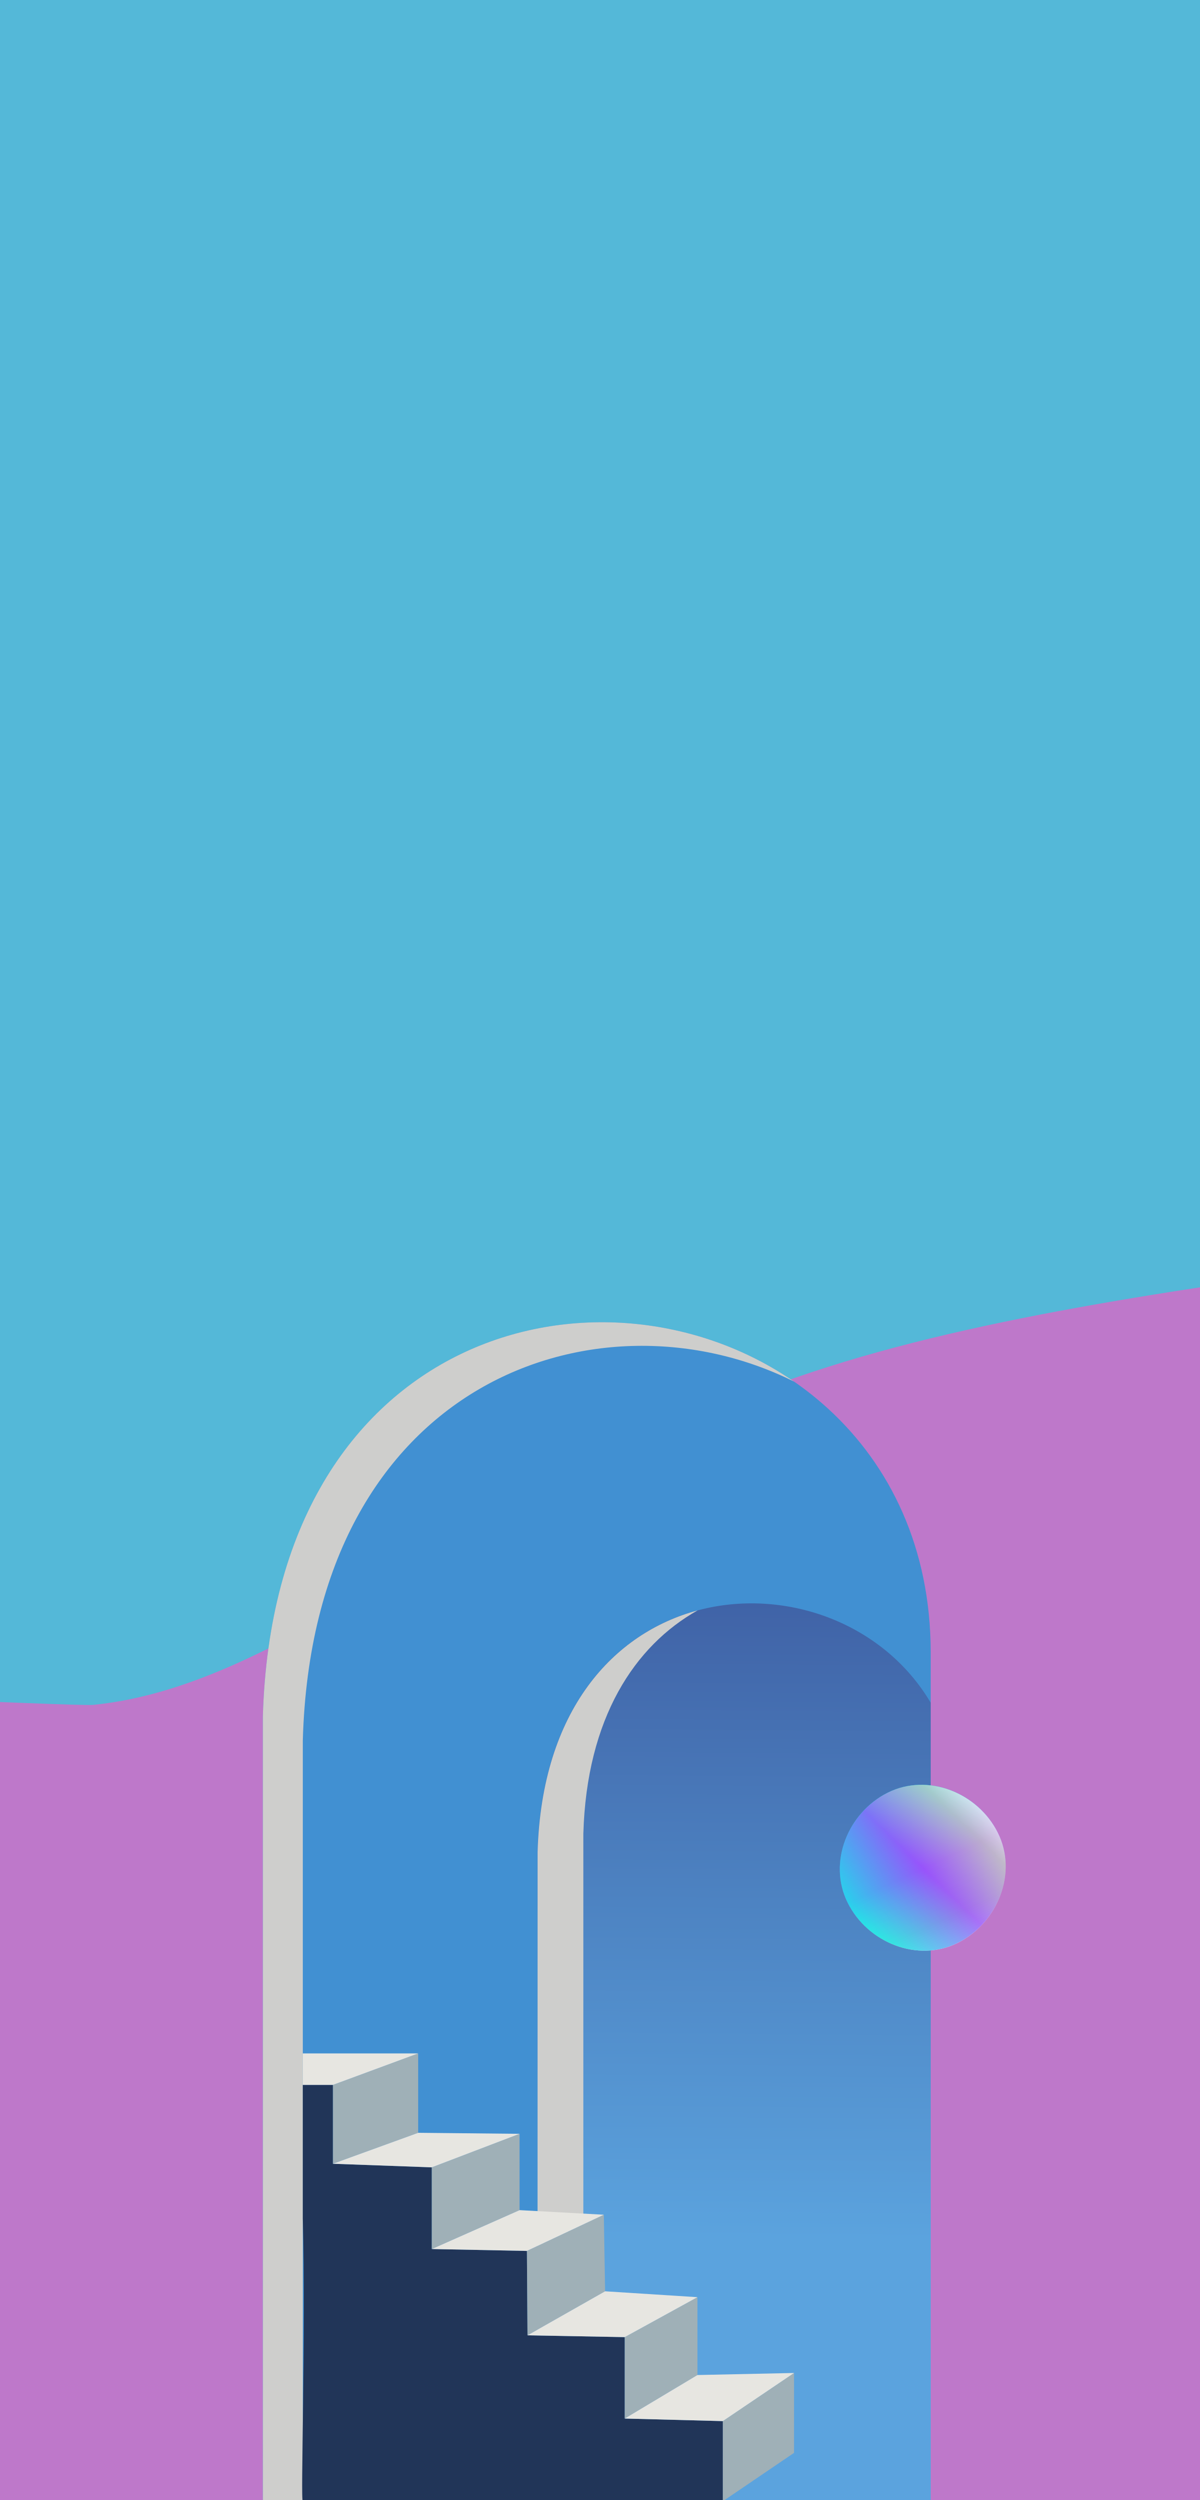
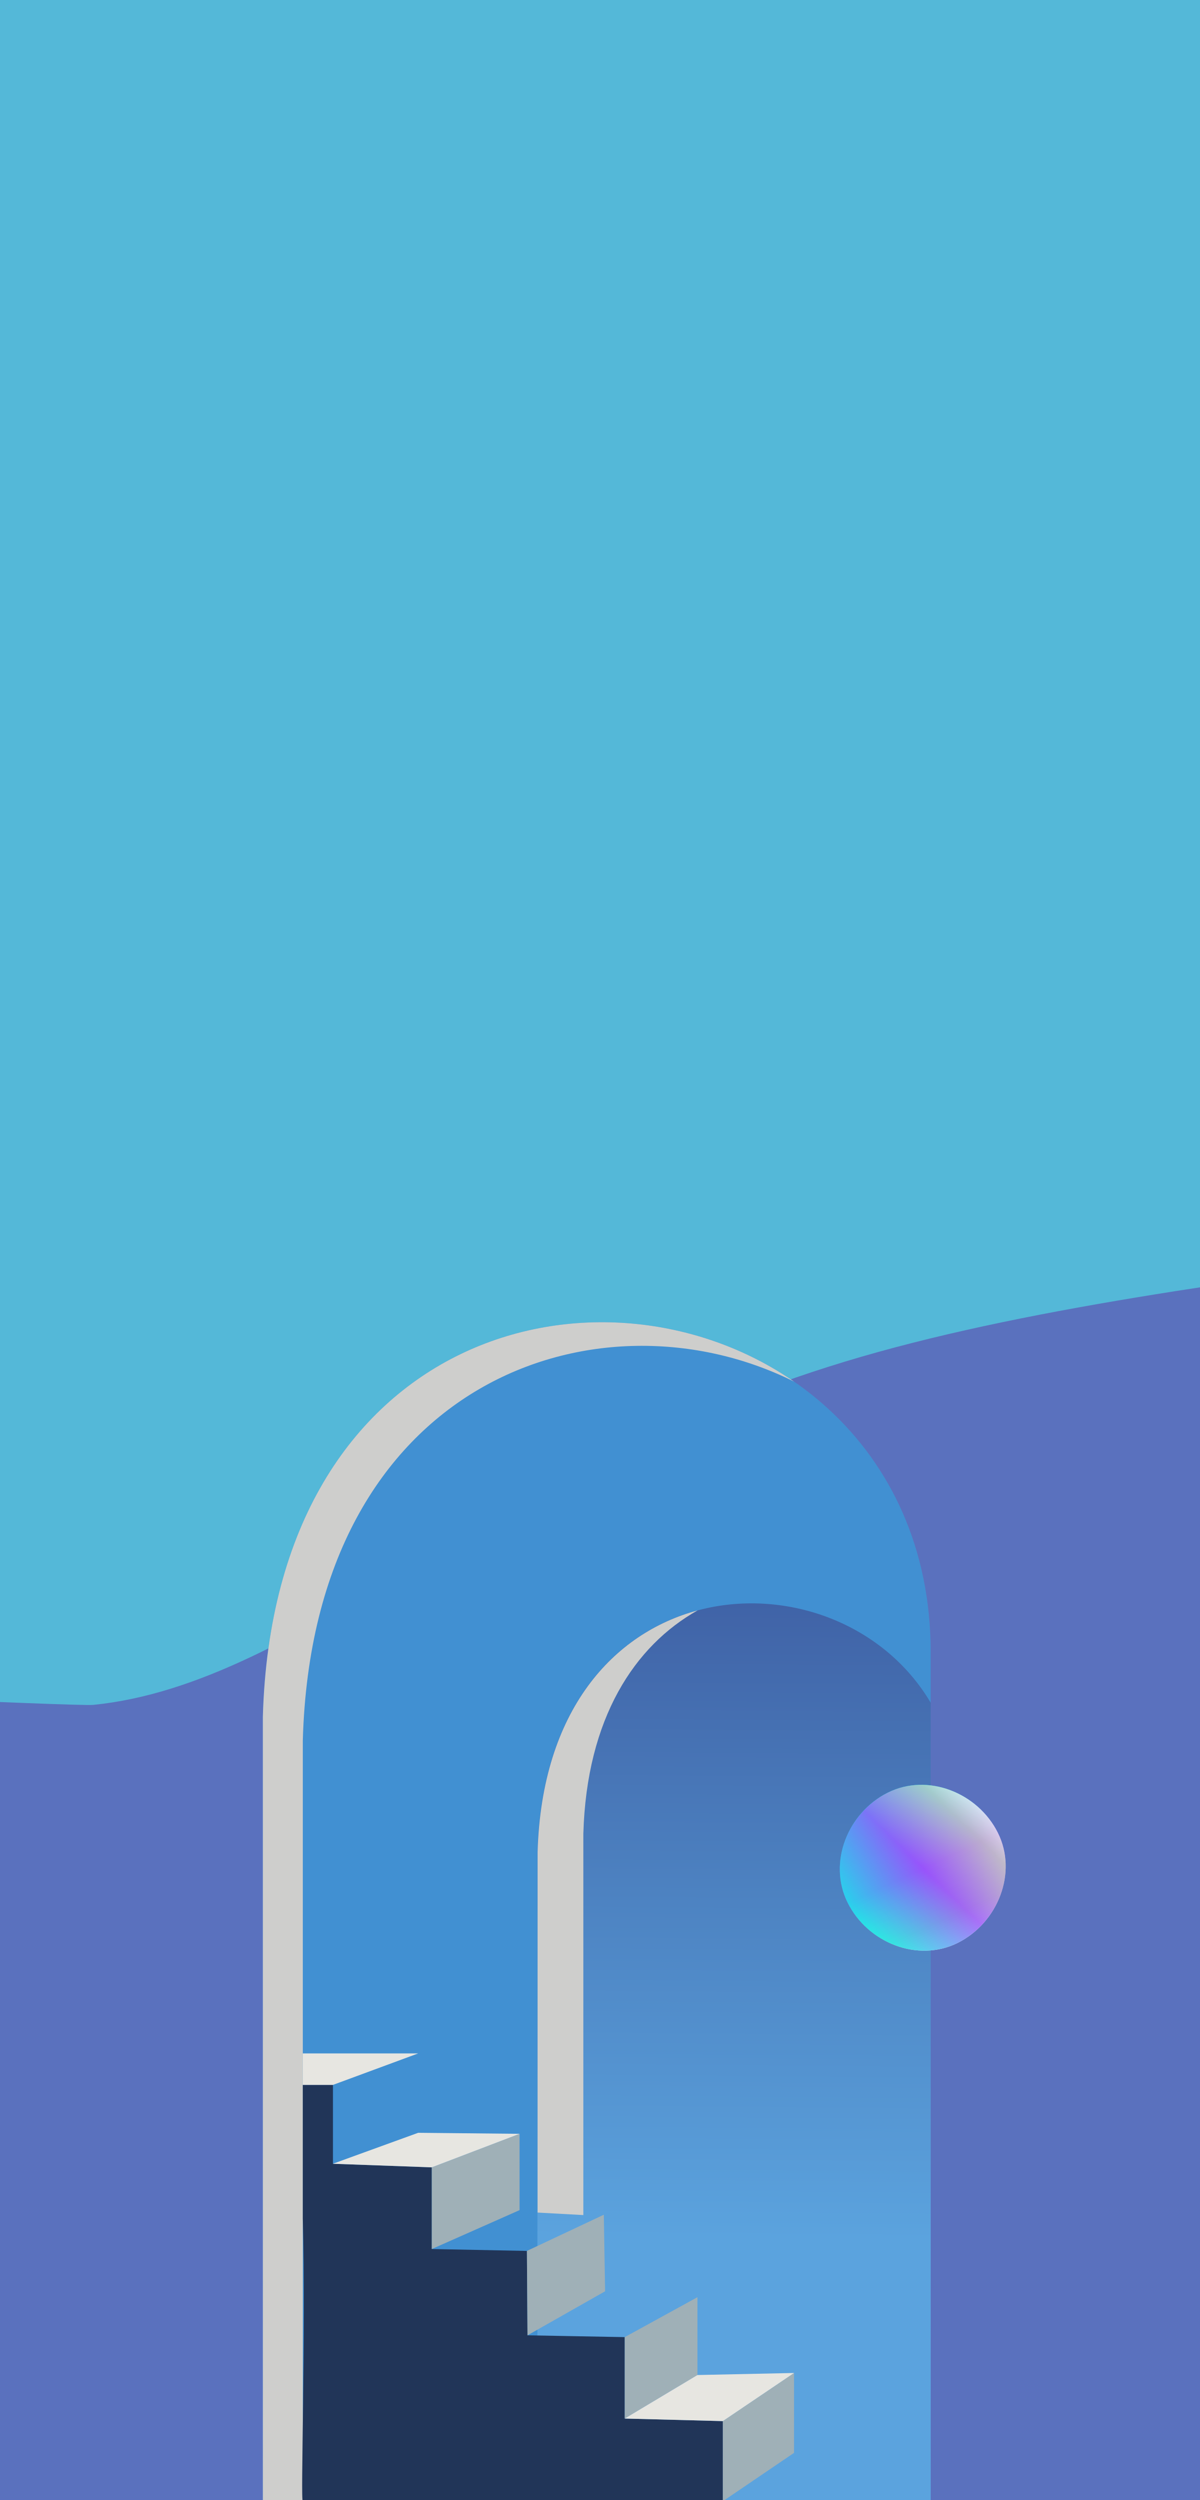
<svg xmlns="http://www.w3.org/2000/svg" width="420" height="875" viewBox="0 0 420 875" fill="none">
  <g clip-path="url(#clip0_62_275)">
-     <path d="M2373.51 -372H0V875.244H2373.51V-372Z" fill="#A82682" />
    <path fill-rule="evenodd" clip-rule="evenodd" d="M2373.51 -372H0V875.244H2373.51V-372Z" fill="#24A5BA" />
-     <path fill-rule="evenodd" clip-rule="evenodd" d="M2373.51 -372H0V875.244H2373.51V-372Z" fill="#FEB4D4" />
    <g filter="url(#filter0_f_62_275)">
      <path fill-rule="evenodd" clip-rule="evenodd" d="M1498.19 123C1499.67 171.023 1470.14 223.719 1427.83 263.964C1353.86 334.312 1240.87 366.606 1230.71 447.505C1220.55 528.402 1313.22 657.904 1322.16 771.26C1331.1 884.617 1256.32 981.829 1128.06 1030.44C999.812 1079.04 818.088 1079.04 694.456 1116.59C570.825 1154.14 505.283 1229.24 431.543 1236.67C420.776 1237.76 -66.435 1213.78 -77.368 1212L-94.45 -311.5L1454.93 -365L1498.19 123Z" fill="#8746C3" fill-opacity="0.54" />
    </g>
    <g filter="url(#filter1_f_62_275)">
      <path fill-rule="evenodd" clip-rule="evenodd" d="M1099.29 -517C1100.77 -468.977 1071.24 -416.281 1028.93 -376.036C954.958 -305.688 841.971 -273.394 831.812 -192.495C821.651 -111.598 914.316 17.904 923.257 131.26C932.198 244.617 857.416 341.829 729.164 390.435C600.913 439.042 419.188 439.042 295.557 476.591C171.925 514.142 106.383 589.242 32.644 596.672C21.877 597.758 -465.334 573.784 -476.268 572L-493.349 -951.5L1056.03 -1005L1099.29 -517Z" fill="#54B8D8" />
    </g>
    <path fill-rule="evenodd" clip-rule="evenodd" d="M92 875.323H325.743V578.264C325.743 432.121 97.378 408.84 92 600.847V875.323Z" fill="#4190D2" />
    <path fill-rule="evenodd" clip-rule="evenodd" d="M325.744 877.5V595.922C293.065 540.584 190.949 546.532 188.098 648.341V873.02L325.744 877.5Z" fill="url(#paint0_linear_62_275)" />
    <path fill-rule="evenodd" clip-rule="evenodd" d="M204.169 775.227V641.794C205.305 601.251 222.192 575.929 244.16 563.604C214.876 571.477 189.555 598.338 188.155 648.309V774.351L204.169 775.227Z" fill="#CECECC" />
    <path fill-rule="evenodd" clip-rule="evenodd" d="M92 875.311H105.984V609.094C109.527 482.584 209.867 449.552 277.916 483.529C210.649 437.063 95.795 465.325 92 600.835V875.311H92Z" fill="#CECECC" />
    <path fill-rule="evenodd" clip-rule="evenodd" d="M105.984 729.668H116.532V757.27L151.127 758.524V787.112L184.422 787.773L184.622 817.312L218.661 817.939V846.437L252.988 847.333V875.383H105.984C105.113 875.383 107.137 817.596 105.984 776.433L105.984 729.668Z" fill="#213558" />
    <path fill-rule="evenodd" clip-rule="evenodd" d="M252.988 875.383V847.333L277.916 830.489V858.448L252.988 875.383Z" fill="#9FB0B7" />
    <path fill-rule="evenodd" clip-rule="evenodd" d="M218.665 817.936L244.103 803.963V831.206L218.662 846.437L218.665 817.936Z" fill="#9FB0B7" />
    <path fill-rule="evenodd" clip-rule="evenodd" d="M184.622 817.312L184.421 787.773L211.336 775.106L211.784 801.901L184.622 817.312Z" fill="#9FB0B7" />
-     <path fill-rule="evenodd" clip-rule="evenodd" d="M116.532 757.257V729.668L146.359 718.65V746.431L116.532 757.257Z" fill="#9FB0B7" />
    <path fill-rule="evenodd" clip-rule="evenodd" d="M151.127 787.111V758.524L181.851 746.789V773.494L151.127 787.111Z" fill="#9FB0B7" />
    <path fill-rule="evenodd" clip-rule="evenodd" d="M218.662 846.437L244.103 831.206L277.917 830.489L252.989 847.333L218.662 846.437Z" fill="#E7E6E1" />
-     <path fill-rule="evenodd" clip-rule="evenodd" d="M184.623 817.312L211.785 801.901L244.103 803.963L218.662 817.939L184.623 817.312Z" fill="#E7E6E1" />
-     <path fill-rule="evenodd" clip-rule="evenodd" d="M151.127 787.111L181.851 773.494L211.337 775.106L184.422 787.773L151.127 787.111Z" fill="#E7E6E1" />
    <path fill-rule="evenodd" clip-rule="evenodd" d="M116.505 757.267L146.359 746.431L181.85 746.789L151.127 758.524L116.505 757.267Z" fill="#E7E6E1" />
    <path fill-rule="evenodd" clip-rule="evenodd" d="M105.983 718.65V729.668H116.531L146.359 718.65H105.983Z" fill="#E7E6E1" />
    <path fill-rule="evenodd" clip-rule="evenodd" d="M296.685 665.938C303.694 679.954 321.216 686.962 335.233 679.954C349.251 672.946 356.259 655.426 349.251 641.411C342.242 627.395 324.72 620.387 310.703 627.395C296.685 634.403 289.676 651.922 296.685 665.938Z" fill="url(#paint1_linear_62_275)" />
    <path fill-rule="evenodd" clip-rule="evenodd" d="M296.685 665.938C303.694 679.954 321.216 686.962 335.233 679.954C349.251 672.946 356.259 655.426 349.251 641.411C342.242 627.395 324.72 620.387 310.703 627.395C296.685 634.403 289.676 651.922 296.685 665.938Z" fill="url(#paint2_linear_62_275)" fill-opacity="0.8" />
  </g>
  <defs>
    <filter id="filter0_f_62_275" x="-494.45" y="-765" width="2392.69" height="2401.71" filterUnits="userSpaceOnUse" color-interpolation-filters="sRGB">
      <feFlood flood-opacity="0" result="BackgroundImageFix" />
      <feBlend mode="normal" in="SourceGraphic" in2="BackgroundImageFix" result="shape" />
      <feGaussianBlur stdDeviation="200" result="effect1_foregroundBlur_62_275" />
    </filter>
    <filter id="filter1_f_62_275" x="-893.349" y="-1405" width="2392.69" height="2401.71" filterUnits="userSpaceOnUse" color-interpolation-filters="sRGB">
      <feFlood flood-opacity="0" result="BackgroundImageFix" />
      <feBlend mode="normal" in="SourceGraphic" in2="BackgroundImageFix" result="shape" />
      <feGaussianBlur stdDeviation="200" result="effect1_foregroundBlur_62_275" />
    </filter>
    <linearGradient id="paint0_linear_62_275" x1="262.912" y1="561.14" x2="261.01" y2="783.381" gradientUnits="userSpaceOnUse">
      <stop stop-color="#4063A7" />
      <stop offset="0.471" stop-color="#4D83C2" />
      <stop offset="1" stop-color="#5BA3DE" />
    </linearGradient>
    <linearGradient id="paint1_linear_62_275" x1="309.315" y1="630.058" x2="332.943" y2="681.041" gradientUnits="userSpaceOnUse">
      <stop stop-color="#00FFE6" />
      <stop offset="0.49" stop-color="#9853FB" />
      <stop offset="0.831" stop-color="#C4C4C4" />
      <stop offset="1" stop-color="white" />
    </linearGradient>
    <linearGradient id="paint2_linear_62_275" x1="301.866" y1="675.257" x2="344.781" y2="631.171" gradientUnits="userSpaceOnUse">
      <stop stop-color="#00FFE6" />
      <stop offset="0.49" stop-color="#9853FB" />
      <stop offset="0.831" stop-color="#C4C4C4" />
      <stop offset="1" stop-color="white" />
    </linearGradient>
    <clipPath id="clip0_62_275">
      <rect width="420" height="875" fill="white" />
    </clipPath>
  </defs>
</svg>